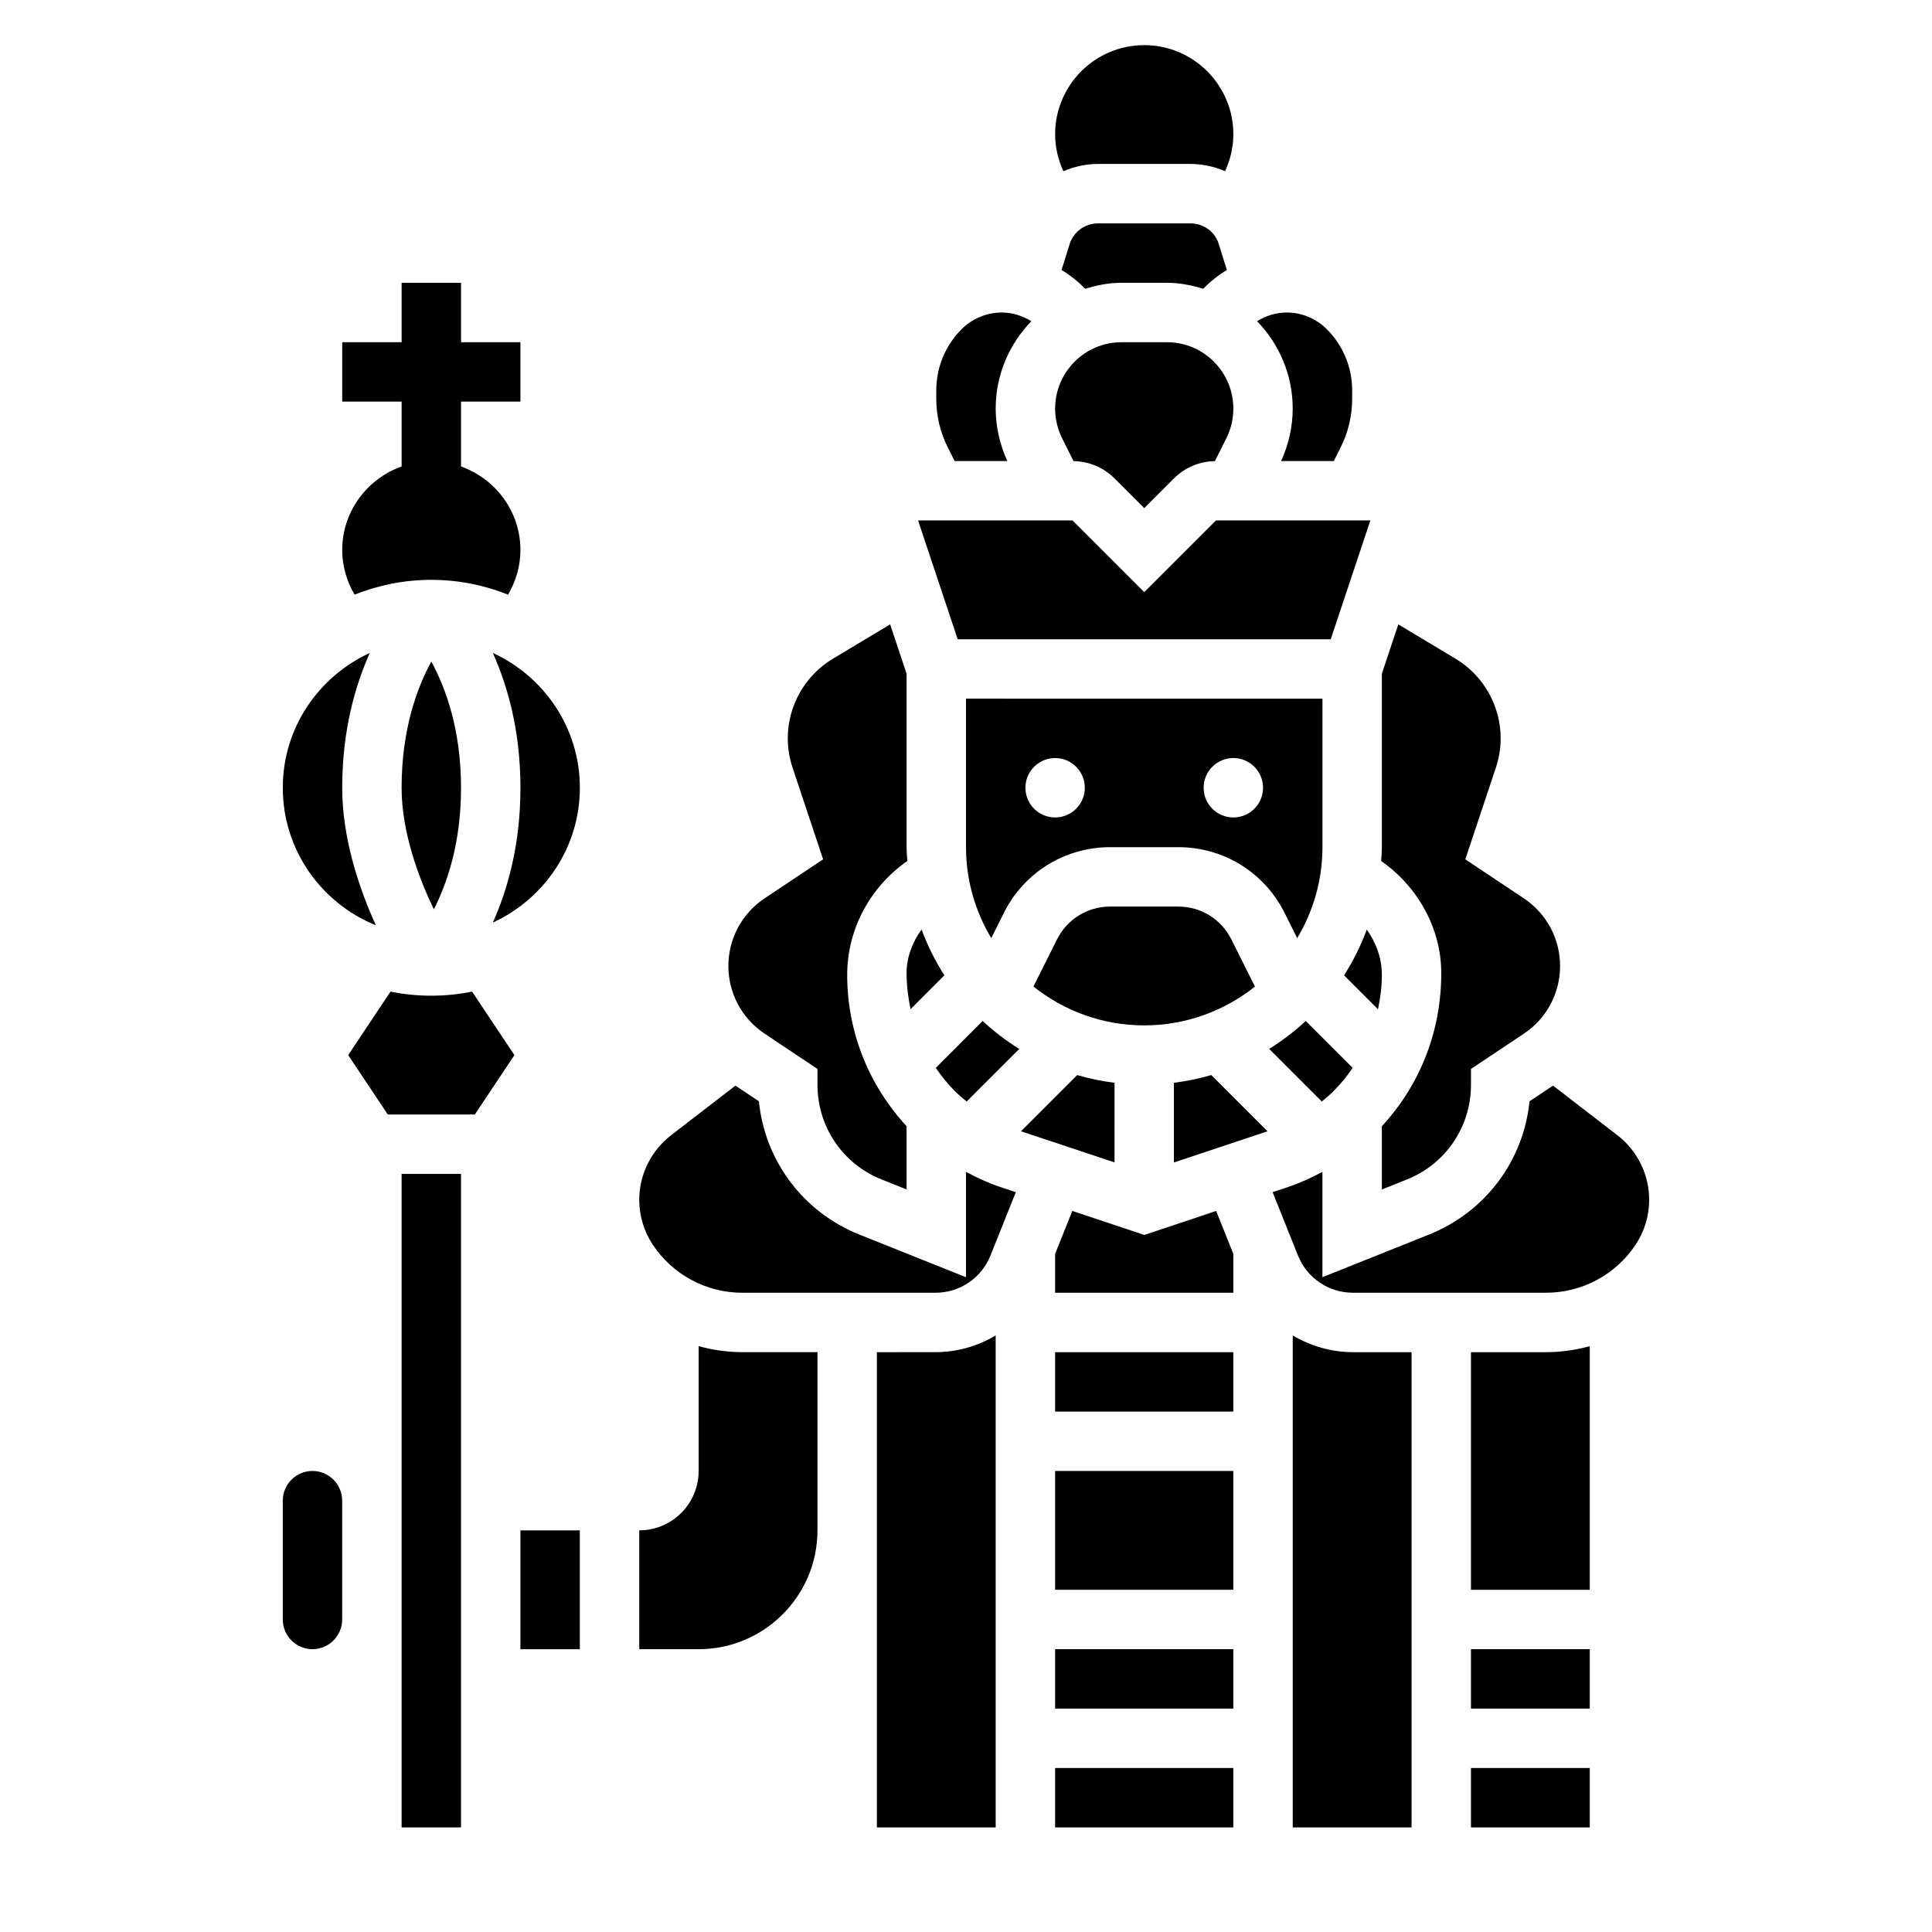
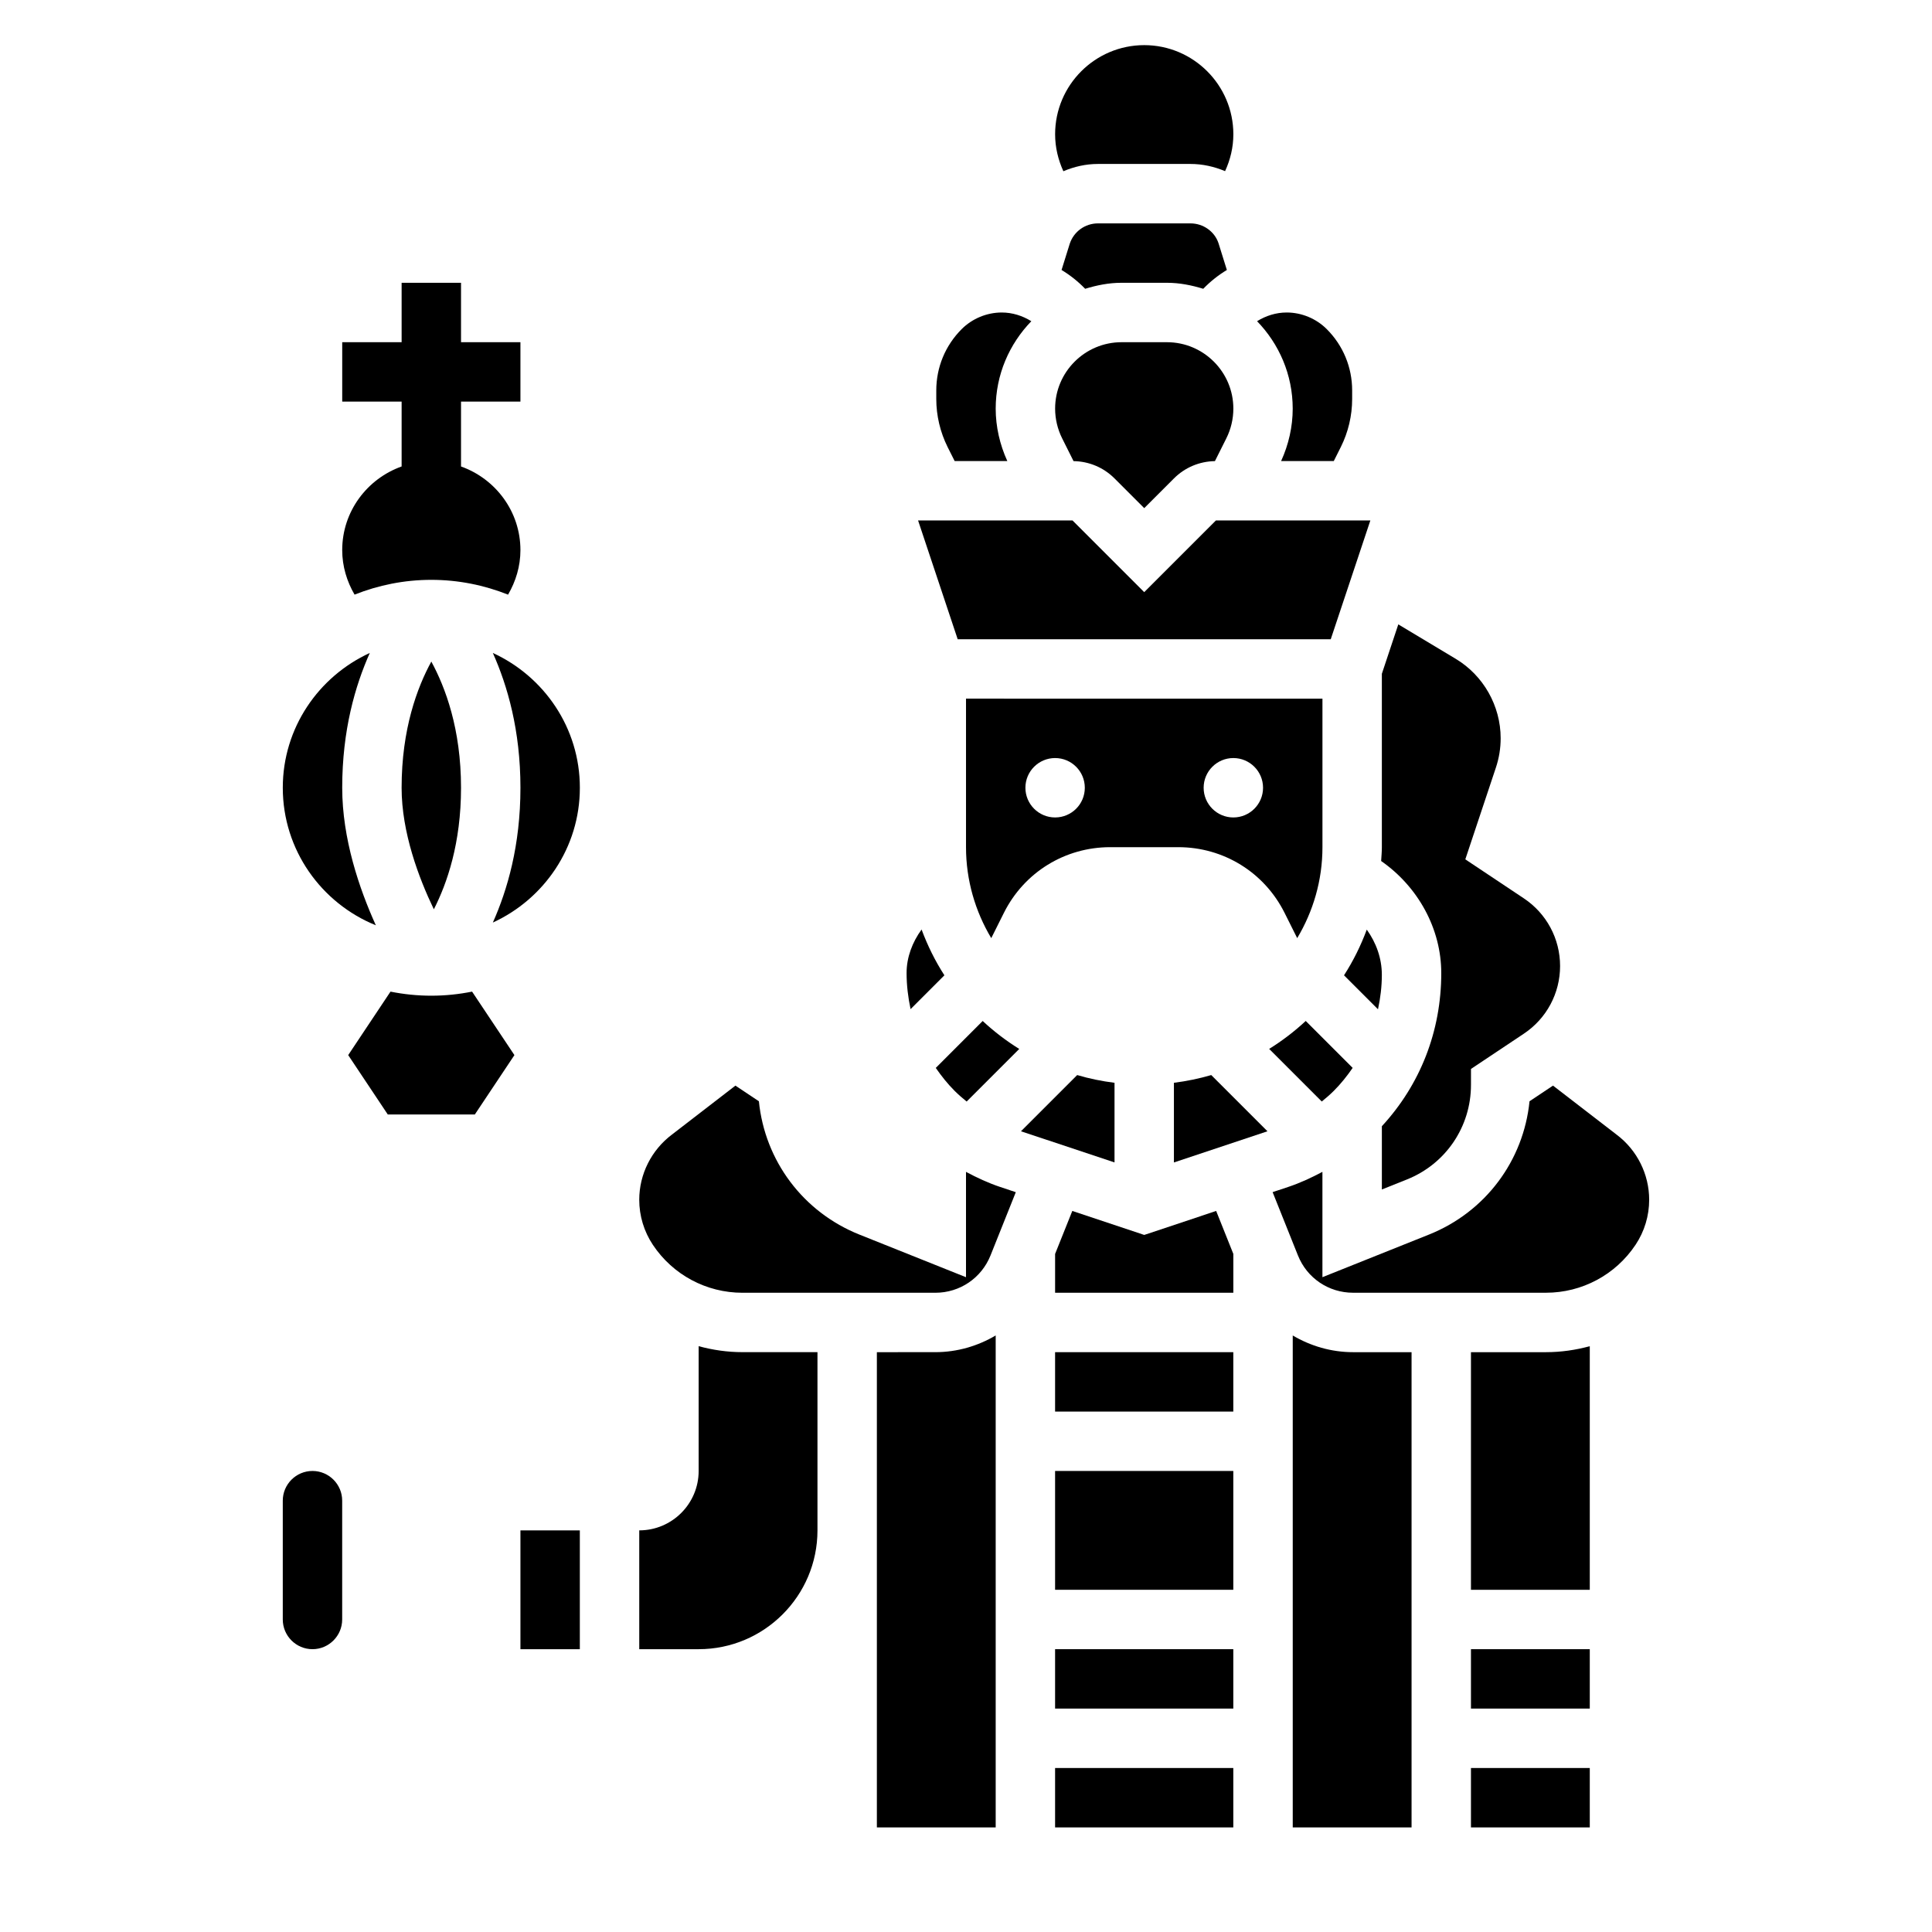
<svg xmlns="http://www.w3.org/2000/svg" fill="#000000" width="800px" height="800px" version="1.1" viewBox="144 144 512 512">
  <g>
    <path d="m434.96 187.45h24.535c3.234 0 6.32 0.715 9.164 1.906 1.379-2.992 2.191-6.281 2.191-9.777 0-13.02-10.598-23.617-23.617-23.617s-23.617 10.598-23.617 23.617c0 3.504 0.82 6.801 2.188 9.801 2.852-1.211 5.93-1.93 9.156-1.93z" />
    <path d="m234.69 289.79c0 4.312 1.25 8.312 3.273 11.793 6.297-2.504 13.152-3.918 20.34-3.918s14.043 1.418 20.34 3.922c2.027-3.484 3.277-7.481 3.277-11.797 0-10.25-6.606-18.91-15.742-22.168v-17.191h15.742v-15.742h-15.742v-15.746h-15.742v15.742h-15.742v15.742h15.742v17.191c-9.145 3.266-15.746 11.922-15.746 22.172z" />
    <path d="m243.6 389.21c-4.394-9.707-8.91-22.941-8.91-36.449 0-15.273 3.449-27.055 7.312-35.723-13.562 6.227-23.059 19.852-23.059 35.723 0 16.5 10.227 30.605 24.656 36.449z" />
-     <path d="m456.25 384.25h-18.043c-6 0-11.398 3.336-14.082 8.699l-6.25 12.492c8.074 6.434 18.262 10.297 29.352 10.297 11.09 0 21.277-3.863 29.348-10.289l-6.25-12.492c-2.676-5.367-8.078-8.707-14.074-8.707z" />
    <path d="m281.92 549.57h15.742v31.488h-15.742z" />
-     <path d="m346.62 417.92 14.02 9.352v4.215c0 11.109 6.668 20.957 16.98 25.082l6.637 2.648v-16.766c-10.133-10.973-15.742-25.098-15.742-40.117 0-12.113 6.117-23.316 15.934-30.164-0.074-1.223-0.191-2.426-0.191-3.66v-45.957l-4.359-13.09-15.199 9.125c-7.363 4.406-11.93 12.465-11.93 21.047 0 2.644 0.426 5.25 1.258 7.762l8.109 24.332-15.516 10.344c-6.004 4-9.594 10.707-9.594 17.926s3.59 13.926 9.594 17.922z" />
    <path d="m250.43 352.77c0 11.848 4.551 23.906 8.543 32.203 3.516-6.894 7.203-17.504 7.203-32.203 0-15.625-4.164-26.625-7.871-33.449-3.711 6.828-7.875 17.824-7.875 33.449z" />
    <path d="m258.3 407.87c-3.699 0-7.312-0.379-10.816-1.078l-11.207 16.82 10.492 15.742h23.066l10.492-15.742-11.219-16.824c-3.496 0.703-7.109 1.082-10.809 1.082z" />
    <path d="m226.81 533.82c-4.336 0-7.871 3.535-7.871 7.871v31.488c0 4.336 3.535 7.871 7.871 7.871s7.871-3.535 7.871-7.871v-31.488c0.004-4.336-3.531-7.871-7.871-7.871z" />
-     <path d="m250.43 455.1h15.742v173.18h-15.742z" />
    <path d="m385.31 411.43 8.965-8.965c-2.441-3.785-4.457-7.856-6.047-12.137-2.469 3.394-3.973 7.379-3.973 11.527 0 3.301 0.402 6.481 1.055 9.574z" />
    <path d="m506.21 390.36c-1.59 4.273-3.598 8.328-6.031 12.105l9.004 9.004c0.641-2.965 1.02-6.012 1.02-9.129 0-4.414-1.512-8.516-3.992-11.98z" />
    <path d="m459.5 203.2h-24.535c-3.394 0-6.398 2.164-7.469 5.383l-2.172 6.965c2.289 1.379 4.383 3.055 6.258 4.984 3.066-0.938 6.254-1.59 9.629-1.59h12.027c3.379 0 6.566 0.652 9.637 1.59 1.867-1.93 3.969-3.606 6.258-4.984l-2.219-7.109c-1.023-3.074-4.023-5.238-7.414-5.238z" />
    <path d="m483.51 266.18h13.957l1.867-3.723c1.969-3.938 3-8.328 3-12.723v-2.258c0-6.141-2.394-11.918-6.738-16.262-2.797-2.793-6.66-4.398-10.613-4.398-2.816 0-5.504 0.859-7.848 2.305 5.824 6.008 9.445 14.16 9.445 23.168 0.008 4.773-1.086 9.543-3.07 13.891z" />
    <path d="m525.95 401.86c0 15.477-5.613 29.629-15.742 40.598v16.766l6.637-2.652c10.312-4.125 16.98-13.973 16.98-25.078v-4.211l14.02-9.352c6.004-4 9.594-10.707 9.594-17.926s-3.59-13.926-9.598-17.926l-15.516-10.344 8.109-24.332c0.836-2.504 1.258-5.117 1.258-7.762 0-8.574-4.566-16.641-11.918-21.051l-15.207-9.125-4.359 13.094v45.957c0 1.234-0.117 2.441-0.188 3.66 9.816 6.84 15.93 17.988 15.93 29.684z" />
    <path d="m396.99 266.18h13.957c-1.984-4.348-3.078-9.117-3.078-13.887 0-9.004 3.621-17.16 9.445-23.168-2.336-1.449-5.031-2.309-7.84-2.309-3.945 0-7.816 1.605-10.613 4.394-4.344 4.344-6.738 10.121-6.738 16.27v2.258c0 4.394 1.039 8.785 3 12.723z" />
    <path d="m496.66 313.41 10.5-31.488h-40.926l-19.004 19.004-19.004-19.004h-40.926l10.5 31.488z" />
    <path d="m484.42 385.91 3.352 6.707c4.223-7.066 6.691-15.293 6.691-24.109v-39.359l-94.461-0.004v39.359c0 8.816 2.473 17.043 6.691 24.113l3.352-6.707c5.367-10.734 16.168-17.402 28.168-17.402h18.043c11.996 0 22.797 6.668 28.164 17.402zm-60.805-25.277c-4.344 0-7.871-3.527-7.871-7.871s3.527-7.871 7.871-7.871 7.871 3.527 7.871 7.871c0.004 4.348-3.523 7.871-7.871 7.871zm47.234 0c-4.344 0-7.871-3.527-7.871-7.871s3.527-7.871 7.871-7.871 7.871 3.527 7.871 7.871c0 4.348-3.527 7.871-7.871 7.871z" />
    <path d="m428.5 266.2c4.102 0.07 7.949 1.676 10.863 4.59l7.871 7.871 7.871-7.871c2.914-2.914 6.762-4.519 10.863-4.59l3.023-6.039c1.219-2.434 1.859-5.156 1.859-7.871 0-9.707-7.898-17.602-17.602-17.602h-12.027c-9.707 0-17.605 7.894-17.605 17.602 0 2.715 0.645 5.441 1.859 7.871z" />
    <path d="m391.99 427.01c1.488 2.148 3.117 4.203 5 6.086 1.008 1.008 2.086 1.93 3.18 2.824l13.941-13.941c-3.473-2.156-6.715-4.637-9.691-7.406z" />
    <path d="m274.61 317.04c3.863 8.668 7.312 20.453 7.312 35.723 0 15.273-3.449 27.055-7.312 35.723 13.562-6.227 23.059-19.852 23.059-35.723s-9.496-29.496-23.059-35.723z" />
    <path d="m455.1 430.95v21.113l24.789-8.266-14.895-14.895c-3.203 0.934-6.508 1.621-9.895 2.047z" />
    <path d="m572.43 444.7-16.871-13.004-6.219 4.148c-1.582 15.762-11.691 29.355-26.664 35.336l-28.219 11.289v-27.914c-2.906 1.543-5.894 2.938-9.012 3.977l-4.188 1.395 6.707 16.766c2.394 6.008 8.133 9.895 14.609 9.895h51.129c9.555 0 18.43-4.746 23.734-12.699 2.363-3.547 3.613-7.68 3.613-11.945 0-6.75-3.219-13.195-8.621-17.242z" />
    <path d="m497.47 433.09c1.883-1.883 3.519-3.945 5-6.086l-12.438-12.438c-2.977 2.769-6.219 5.25-9.691 7.406l13.941 13.941c1.102-0.898 2.18-1.816 3.188-2.824z" />
    <path d="m447.23 471.27-19.059-6.356-4.559 11.391v10.281h47.234v-10.289l-4.551-11.383z" />
    <path d="m486.59 497.91v130.38h31.488v-125.95h-15.5c-5.793 0-11.25-1.629-15.988-4.426z" />
    <path d="m533.82 581.05h31.488v15.742h-31.488z" />
    <path d="m533.82 612.54h31.488v15.742h-31.488z" />
    <path d="m423.61 502.34h47.23v15.742h-47.23z" />
    <path d="m376.38 502.34v125.95h31.488v-130.38c-4.738 2.797-10.195 4.426-15.988 4.426z" />
    <path d="m400 454.56v27.914l-28.23-11.289c-14.965-5.984-25.074-19.578-26.656-35.336l-6.219-4.148-16.781 12.941c-5.488 4.109-8.707 10.555-8.707 17.305 0 4.266 1.25 8.398 3.613 11.949 5.297 7.949 14.168 12.699 23.734 12.699h51.129c6.481 0 12.219-3.891 14.617-9.895l6.699-16.758-4.195-1.402c-3.117-1.043-6.102-2.438-9.004-3.981z" />
    <path d="m439.36 430.95c-3.387-0.426-6.691-1.102-9.895-2.047l-14.895 14.895 24.789 8.254z" />
    <path d="m329.15 500.75v33.07c0 8.684-7.062 15.742-15.742 15.742v31.488h15.742c17.367 0 31.488-14.121 31.488-31.488v-47.23h-19.883c-3.977 0-7.863-0.566-11.605-1.582z" />
    <path d="m423.61 581.05h47.23v15.742h-47.23z" />
    <path d="m423.61 533.82h47.23v31.488h-47.23z" />
    <path d="m423.61 612.54h47.23v15.742h-47.23z" />
    <path d="m533.82 502.34v62.977h31.488v-64.559c-3.742 1.016-7.629 1.582-11.605 1.582z" />
  </g>
</svg>